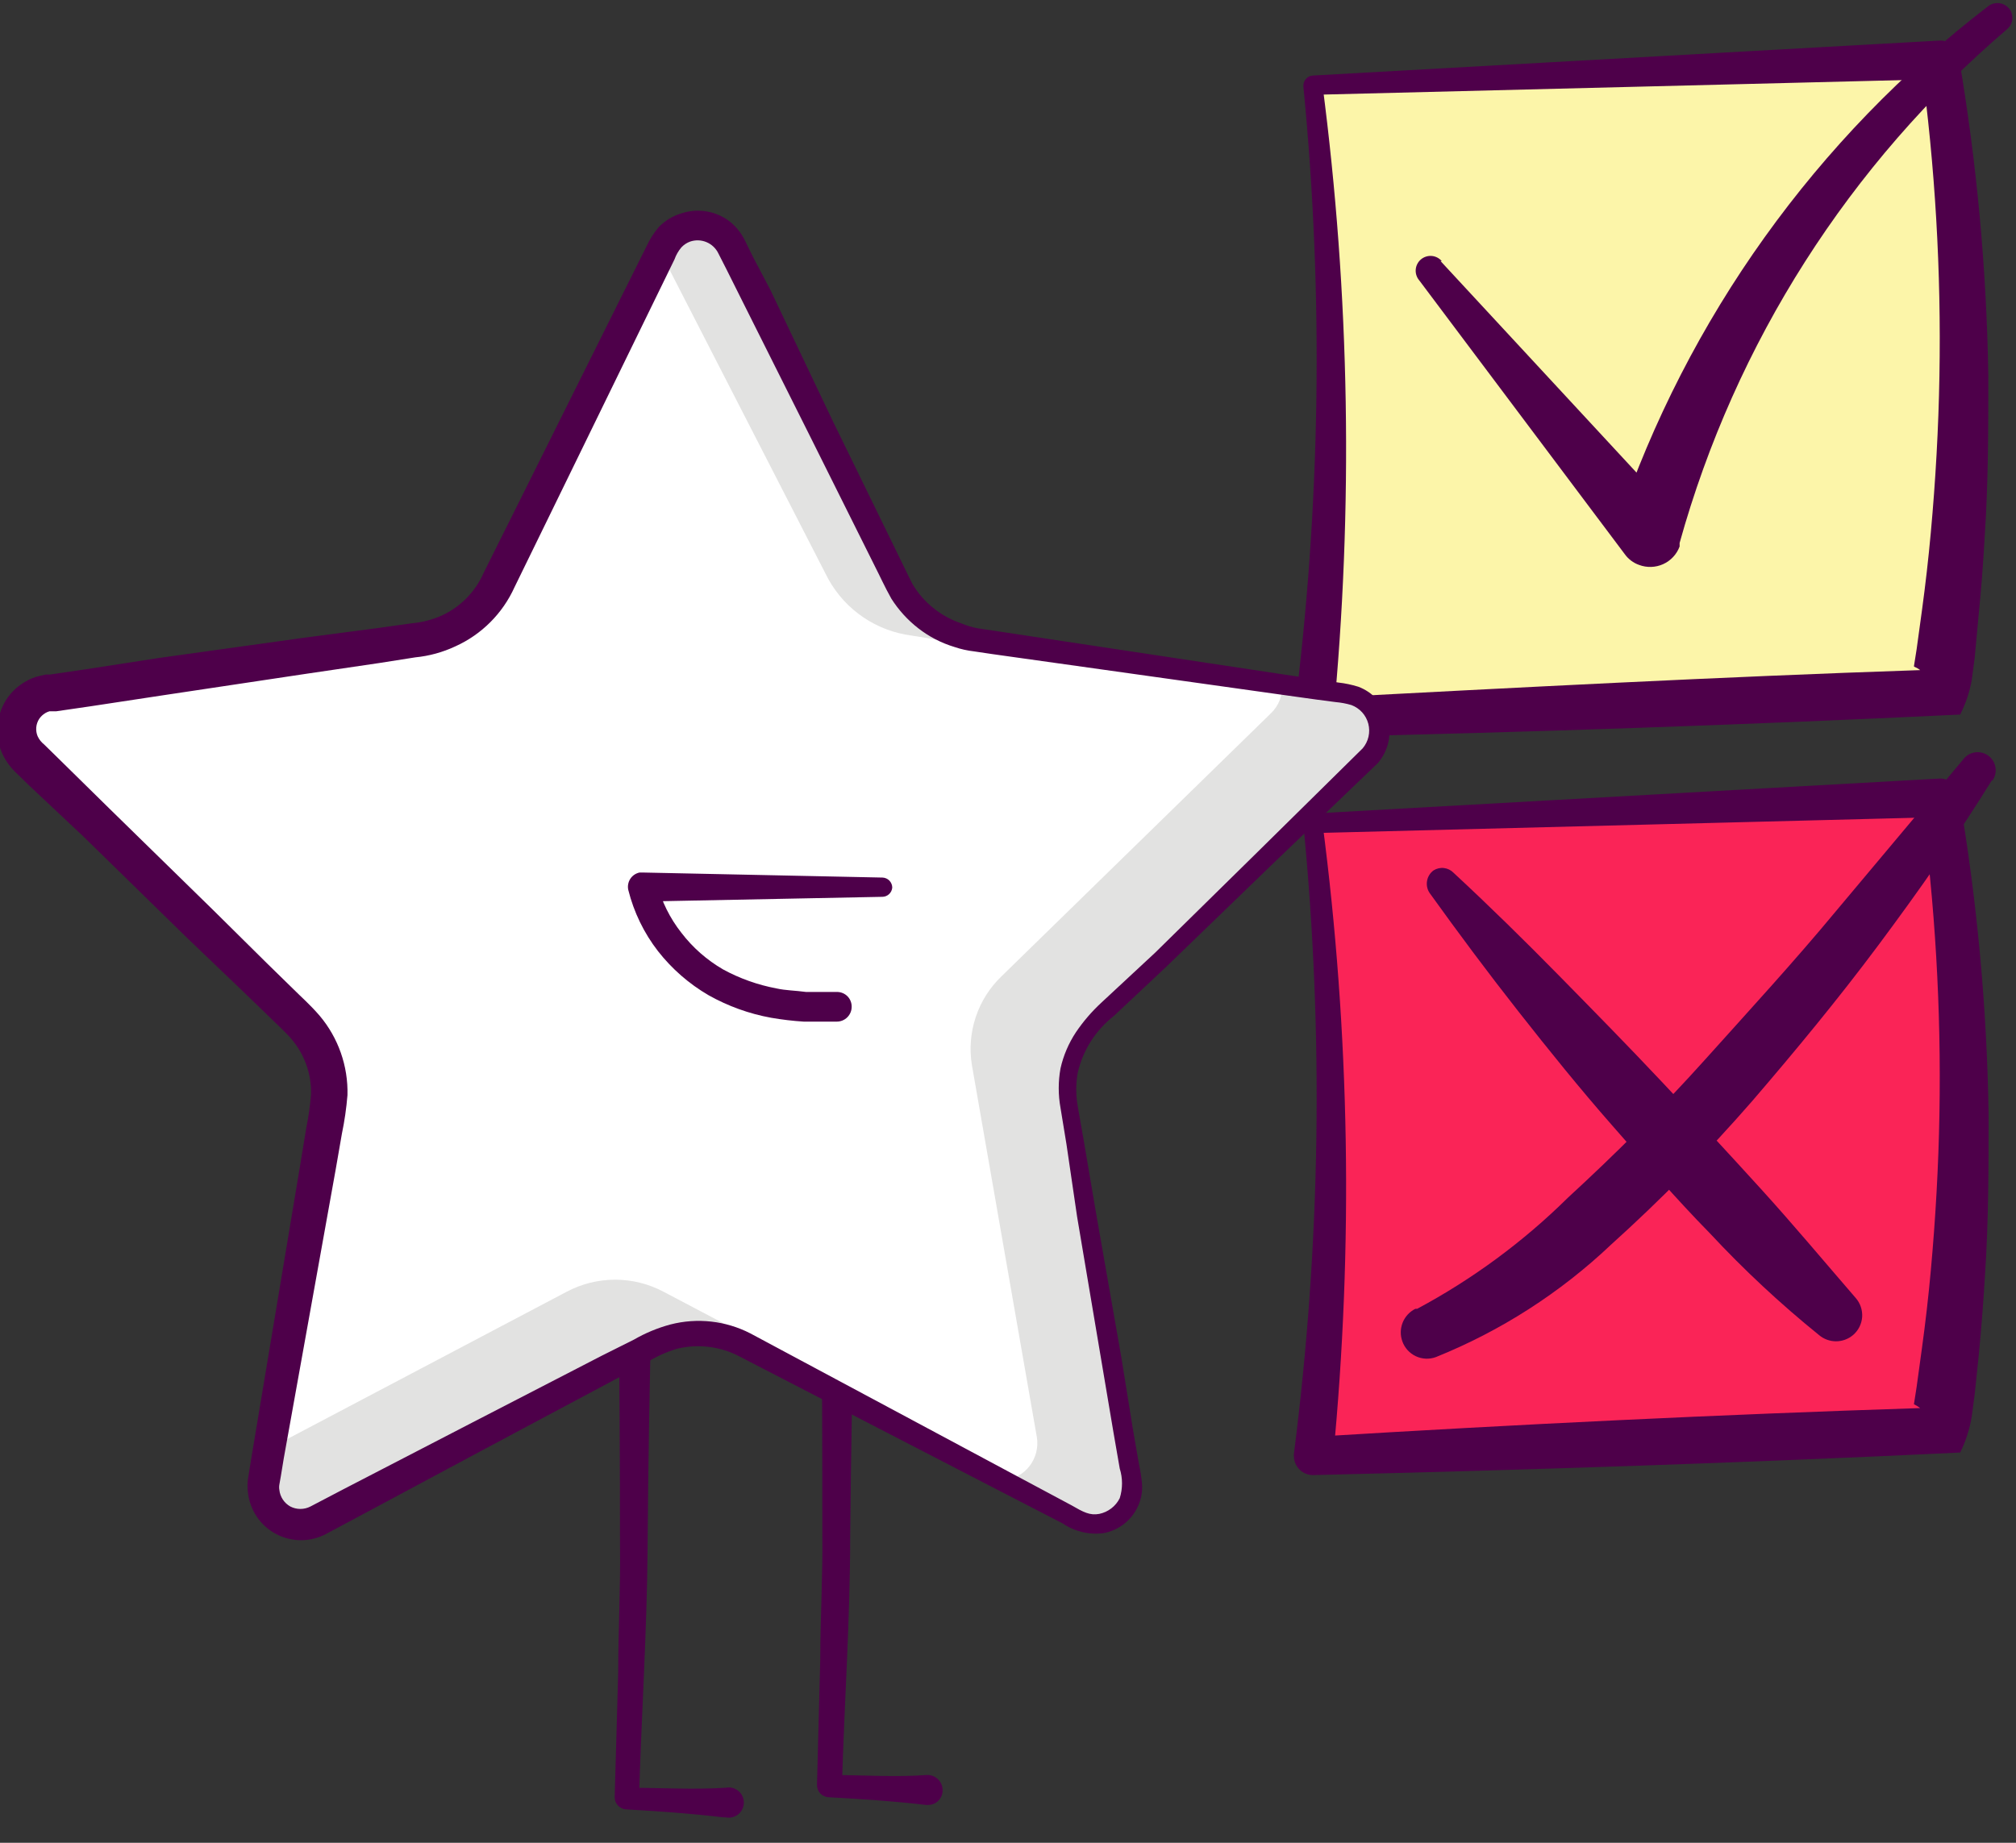
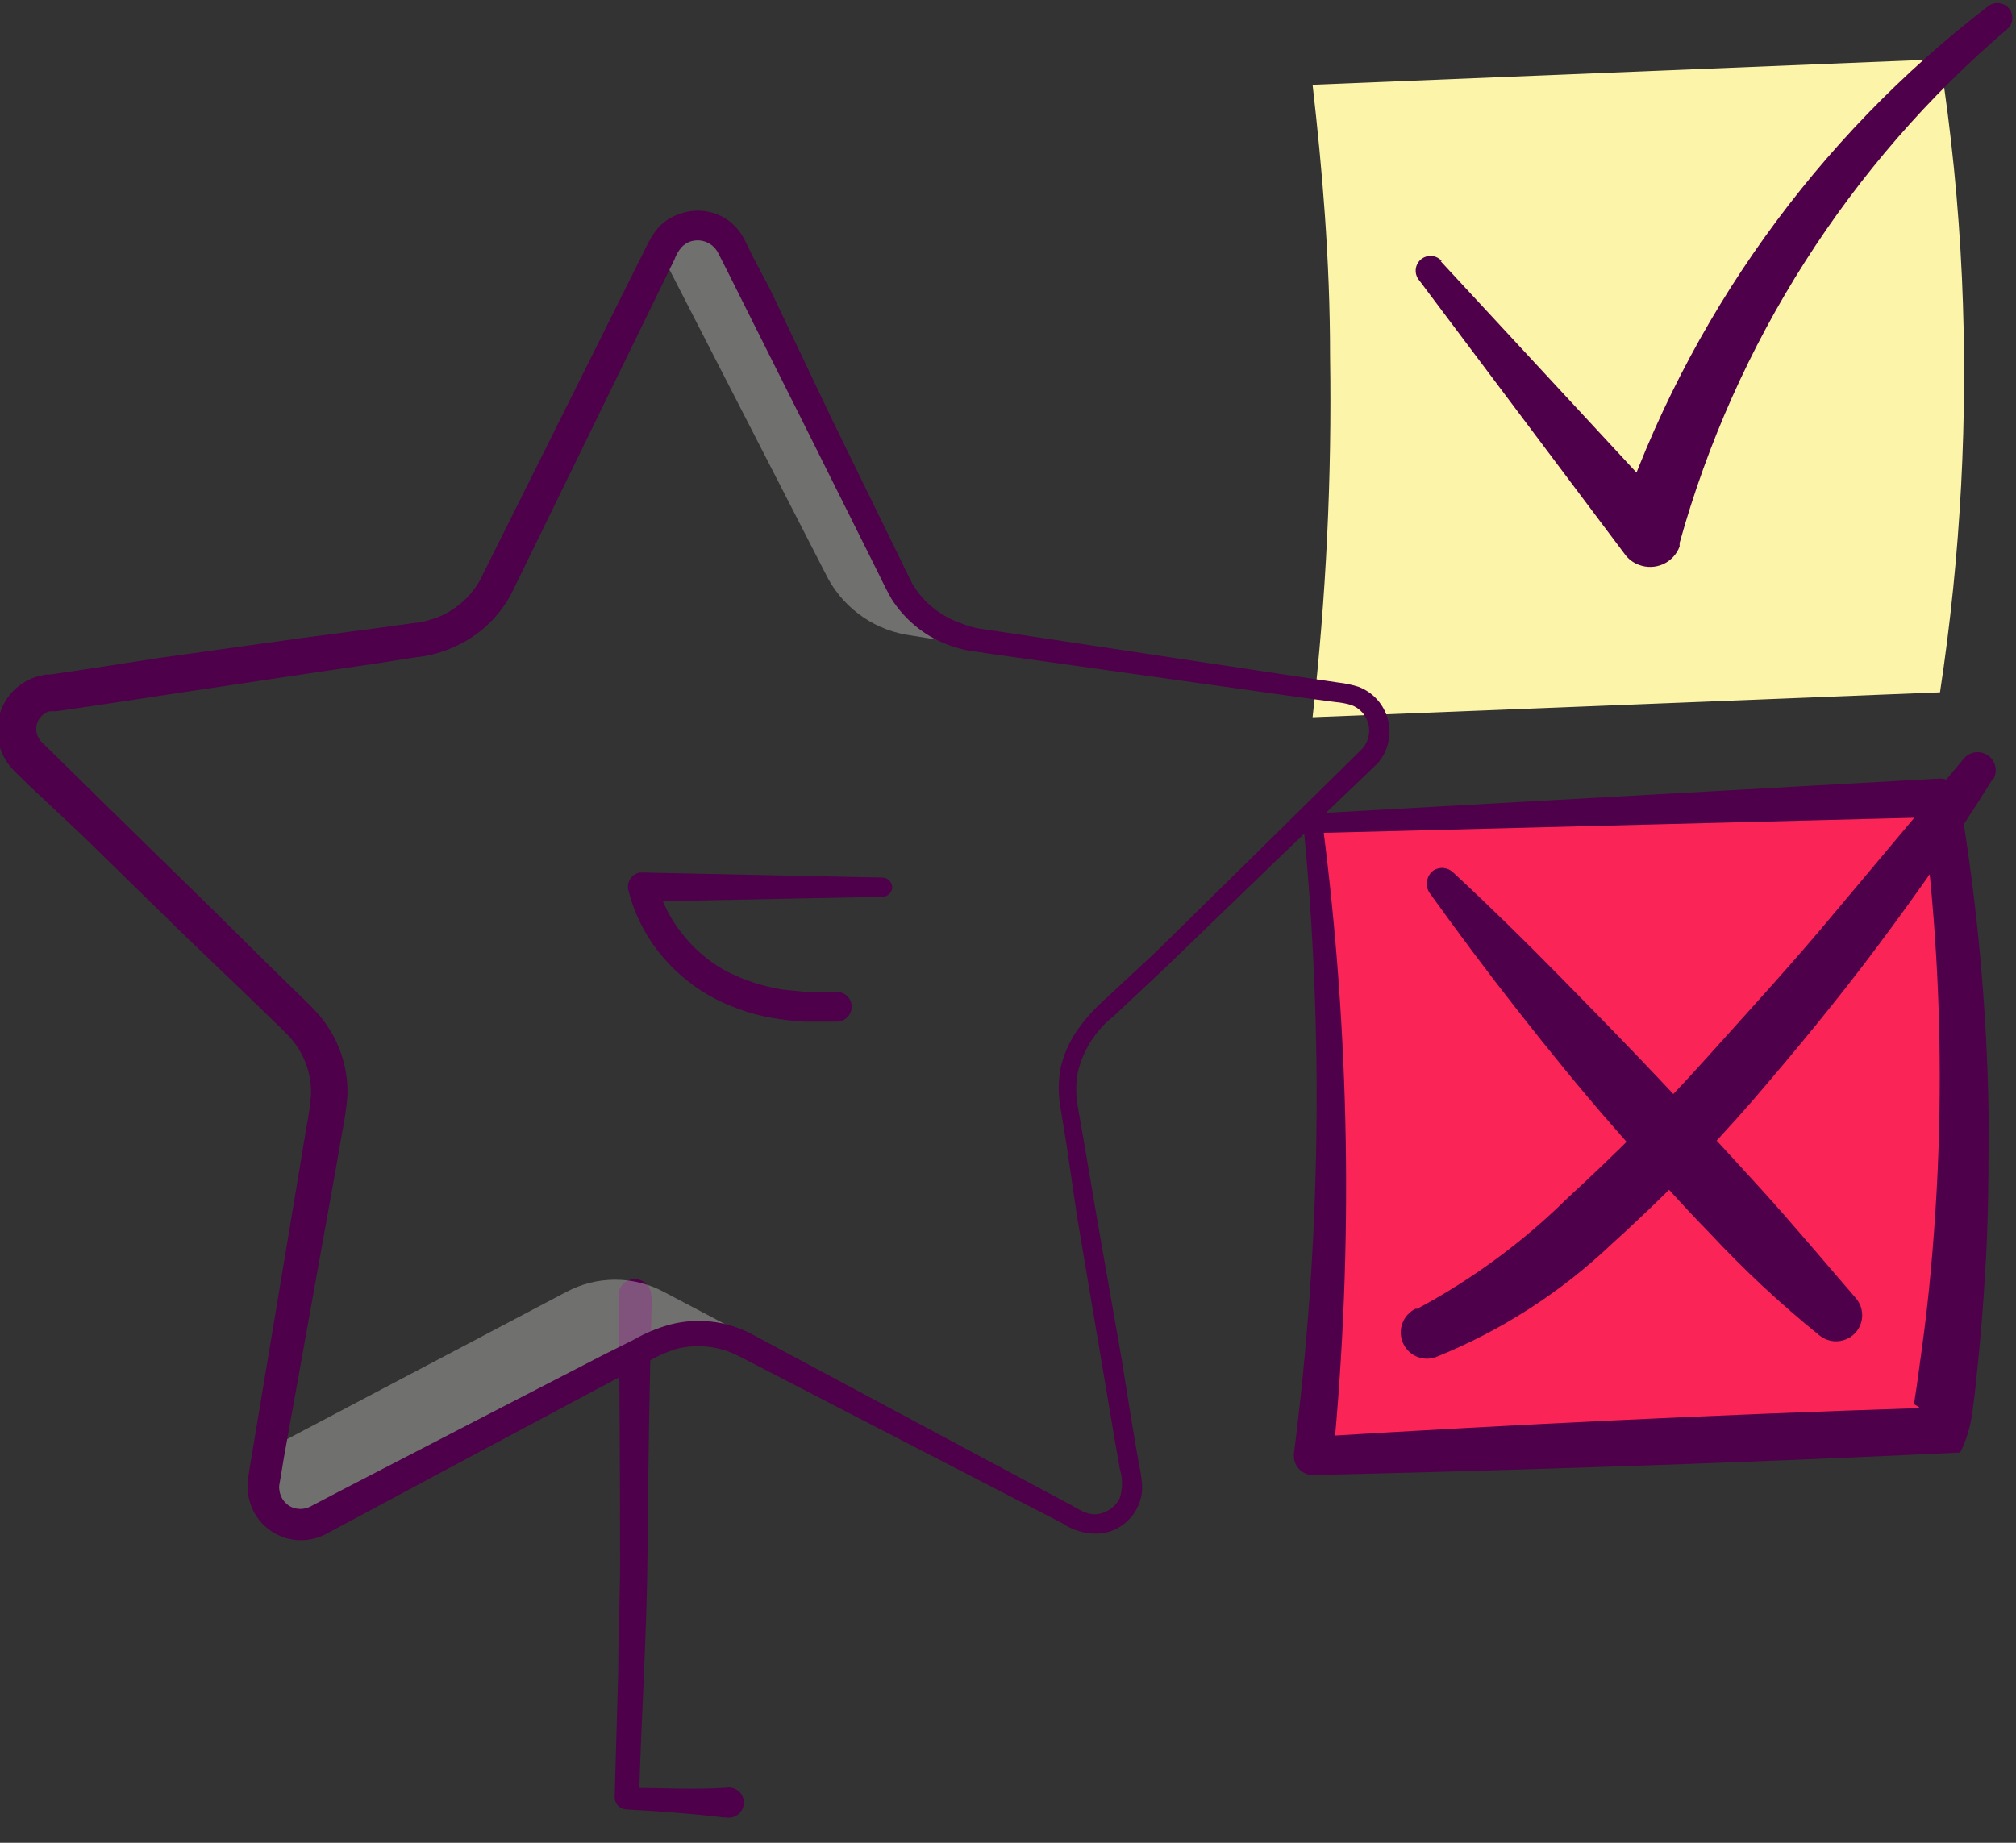
<svg xmlns="http://www.w3.org/2000/svg" width="70" height="64" viewBox="0 0 70 64" fill="none">
  <rect x="0" y="0" width="70" height="64" fill="#333333" stroke="none" />
  <path d="M67.361 24.045L45.576 24.91C46.046 20.751 46.249 16.567 46.183 12.383C46.183 8.975 45.905 5.826 45.576 2.944L67.361 2.058C67.753 4.575 68.007 7.111 68.123 9.655C68.339 14.465 68.084 19.285 67.361 24.045Z" fill="#FCF5A9" />
-   <path d="M68.061 24.817C60.552 25.177 53.013 25.434 45.607 25.599C45.52 25.602 45.434 25.587 45.353 25.557C45.272 25.526 45.198 25.48 45.135 25.421C45.072 25.361 45.022 25.29 44.986 25.212C44.95 25.133 44.931 25.047 44.928 24.961C44.922 24.927 44.922 24.892 44.928 24.858C45.855 17.609 45.966 10.279 45.257 3.005C45.253 2.959 45.258 2.913 45.272 2.869C45.285 2.825 45.308 2.784 45.337 2.748C45.367 2.713 45.403 2.684 45.444 2.662C45.485 2.641 45.53 2.628 45.576 2.624L67.33 1.41C67.492 1.398 67.651 1.447 67.777 1.549C67.903 1.65 67.986 1.795 68.009 1.955C68.635 5.619 68.979 9.325 69.038 13.041C69.038 14.904 69.038 16.767 68.914 18.62C68.863 19.547 68.791 20.483 68.698 21.41L68.565 22.851L68.462 23.623C68.388 24.038 68.252 24.441 68.061 24.817ZM66.672 23.273C66.559 23.18 66.466 23.17 66.456 23.139L66.549 22.552L66.734 21.204C66.857 20.298 66.96 19.402 67.042 18.497C67.207 16.695 67.31 14.873 67.341 13.062C67.406 9.424 67.193 5.787 66.703 2.182L67.392 2.748L45.597 3.293L45.915 2.913C46.872 10.238 46.996 17.648 46.286 25.002L45.597 24.251C52.673 23.88 59.657 23.509 66.672 23.273Z" fill="#4E004A" />
  <path d="M67.361 49.675L45.576 50.56C46.046 46.399 46.248 42.211 46.183 38.023C46.183 34.626 45.905 31.466 45.576 28.595L67.361 27.709C67.753 30.226 68.007 32.762 68.123 35.306C68.338 40.109 68.083 44.922 67.361 49.675Z" fill="#FA2457" />
  <path d="M68.061 50.447C60.552 50.807 53.013 51.054 45.607 51.23C45.52 51.232 45.433 51.218 45.351 51.186C45.27 51.155 45.195 51.108 45.132 51.048C45.069 50.987 45.018 50.915 44.983 50.835C44.948 50.755 44.929 50.668 44.928 50.581C44.923 50.55 44.923 50.519 44.928 50.488C45.855 43.239 45.966 35.909 45.257 28.636C45.253 28.59 45.258 28.543 45.272 28.499C45.285 28.455 45.308 28.414 45.337 28.379C45.367 28.343 45.403 28.314 45.444 28.293C45.485 28.272 45.53 28.259 45.576 28.255L67.341 27.04C67.502 27.033 67.661 27.086 67.786 27.189C67.911 27.291 67.994 27.436 68.019 27.596C68.646 31.259 68.99 34.966 69.048 38.682C69.048 40.535 69.048 42.398 68.925 44.261C68.87 45.187 68.798 46.114 68.709 47.04L68.565 48.43L68.462 49.202C68.391 49.635 68.256 50.055 68.061 50.447ZM66.672 48.903C66.605 48.851 66.533 48.806 66.456 48.769L66.549 48.172L66.734 46.824C66.857 45.928 66.96 45.033 67.042 44.127C67.207 42.316 67.31 40.504 67.341 38.692C67.406 35.051 67.193 31.41 66.703 27.802L67.392 28.378L45.597 28.934L45.916 28.553C46.872 35.879 46.997 43.289 46.286 50.643L45.597 49.902C52.673 49.469 59.657 49.13 66.672 48.903Z" fill="#4E004A" />
  <path d="M22.629 45.053C22.557 47.967 22.505 50.869 22.485 53.782C22.464 56.695 22.269 59.598 22.186 62.511L21.796 62.089C22.927 62.089 24.058 62.161 25.2 62.089C25.276 62.074 25.355 62.075 25.43 62.094C25.506 62.113 25.576 62.148 25.636 62.197C25.696 62.247 25.744 62.309 25.777 62.379C25.811 62.449 25.828 62.526 25.828 62.604C25.828 62.681 25.811 62.758 25.777 62.828C25.744 62.899 25.696 62.961 25.636 63.01C25.576 63.059 25.506 63.094 25.43 63.113C25.355 63.132 25.276 63.134 25.2 63.118H25.128C23.997 62.984 22.865 62.902 21.734 62.84C21.627 62.833 21.528 62.785 21.455 62.706C21.383 62.628 21.343 62.525 21.343 62.418L21.466 58.064C21.466 56.613 21.549 55.162 21.528 53.71C21.528 50.807 21.511 47.905 21.477 45.002C21.474 44.927 21.486 44.853 21.513 44.783C21.54 44.713 21.58 44.65 21.632 44.596C21.684 44.542 21.746 44.499 21.815 44.47C21.883 44.441 21.957 44.426 22.032 44.426C22.106 44.424 22.18 44.438 22.249 44.465C22.319 44.492 22.382 44.532 22.435 44.584C22.489 44.636 22.531 44.697 22.561 44.766C22.591 44.834 22.607 44.907 22.608 44.981L22.629 45.053Z" fill="#4E004A" />
-   <path d="M29.674 44.611C29.599 47.521 29.548 50.434 29.52 53.35C29.52 56.263 29.314 59.166 29.232 62.079L28.8 61.646C29.932 61.646 31.063 61.729 32.194 61.646C32.263 61.645 32.332 61.657 32.396 61.682C32.46 61.708 32.519 61.745 32.569 61.793C32.618 61.841 32.658 61.898 32.685 61.961C32.713 62.024 32.728 62.092 32.729 62.161C32.732 62.229 32.721 62.297 32.697 62.36C32.673 62.424 32.636 62.482 32.589 62.531C32.542 62.58 32.486 62.619 32.423 62.646C32.361 62.672 32.293 62.686 32.225 62.686C32.202 62.691 32.177 62.691 32.153 62.686C31.022 62.552 29.89 62.48 28.759 62.418C28.651 62.41 28.55 62.361 28.477 62.281C28.404 62.2 28.365 62.095 28.368 61.986L28.481 57.632C28.481 56.181 28.574 54.729 28.553 53.278C28.553 50.375 28.553 47.472 28.502 44.57C28.502 44.42 28.561 44.276 28.668 44.169C28.774 44.063 28.918 44.004 29.068 44.004C29.218 44.004 29.362 44.063 29.468 44.169C29.574 44.276 29.633 44.42 29.633 44.57L29.674 44.611Z" fill="#4E004A" />
-   <path d="M25.848 46.7L37.42 52.784C37.635 52.896 37.876 52.946 38.118 52.928C38.36 52.91 38.592 52.826 38.788 52.684C38.984 52.542 39.137 52.348 39.23 52.124C39.322 51.9 39.351 51.654 39.312 51.415L37.101 38.528C37.007 37.968 37.051 37.394 37.231 36.855C37.41 36.317 37.718 35.831 38.129 35.44L47.479 26.309C47.656 26.141 47.781 25.926 47.841 25.689C47.901 25.452 47.892 25.204 47.817 24.971C47.742 24.739 47.603 24.533 47.416 24.376C47.228 24.22 47.001 24.119 46.759 24.086L33.809 22.192C33.247 22.113 32.713 21.897 32.254 21.563C31.795 21.23 31.425 20.788 31.176 20.277L25.396 8.553C25.288 8.334 25.121 8.149 24.914 8.02C24.706 7.891 24.467 7.822 24.223 7.822C23.979 7.822 23.739 7.891 23.532 8.02C23.325 8.149 23.158 8.334 23.05 8.553L17.27 20.277C17.021 20.788 16.651 21.23 16.192 21.563C15.733 21.897 15.199 22.113 14.637 22.192L1.708 24.076C1.471 24.118 1.251 24.225 1.072 24.385C0.893 24.544 0.761 24.75 0.69 24.98C0.62 25.21 0.615 25.454 0.674 25.687C0.734 25.92 0.857 26.132 1.029 26.299L10.389 35.429C10.798 35.822 11.106 36.308 11.285 36.846C11.464 37.384 11.509 37.958 11.417 38.517L9.144 51.415C9.103 51.654 9.129 51.9 9.22 52.124C9.311 52.349 9.463 52.544 9.659 52.686C9.855 52.829 10.087 52.913 10.329 52.931C10.57 52.948 10.812 52.897 11.026 52.784L22.629 46.7C23.126 46.442 23.678 46.308 24.238 46.308C24.799 46.308 25.351 46.442 25.848 46.7Z" fill="white" />
-   <path opacity="0.44" d="M47.458 26.299C47.635 26.131 47.76 25.916 47.82 25.679C47.88 25.442 47.872 25.193 47.796 24.961C47.721 24.729 47.582 24.522 47.395 24.366C47.208 24.209 46.98 24.109 46.738 24.076L44.517 23.746C44.533 23.936 44.507 24.128 44.439 24.306C44.371 24.484 44.264 24.645 44.126 24.776L34.776 33.906C34.367 34.298 34.059 34.784 33.88 35.322C33.701 35.861 33.655 36.434 33.747 36.994L36 49.902C36.031 50.078 36.024 50.26 35.981 50.434C35.938 50.608 35.86 50.771 35.751 50.913C35.641 51.056 35.504 51.174 35.347 51.26C35.19 51.346 35.016 51.399 34.838 51.415L37.44 52.784C37.655 52.896 37.897 52.946 38.138 52.928C38.38 52.91 38.612 52.826 38.808 52.684C39.005 52.542 39.158 52.348 39.25 52.124C39.343 51.9 39.371 51.654 39.333 51.415L37.101 38.528C37.007 37.968 37.051 37.394 37.23 36.855C37.41 36.317 37.718 35.831 38.129 35.44L47.458 26.299Z" fill="#BCBCBB" />
  <path opacity="0.44" d="M28.666 19.927C28.93 20.471 29.318 20.946 29.799 21.312C30.279 21.679 30.839 21.927 31.433 22.038L32.513 22.212C32.364 22.021 32.23 21.818 32.112 21.605L25.447 8.636C25.359 8.397 25.2 8.191 24.991 8.045C24.782 7.9 24.534 7.822 24.28 7.822C24.025 7.822 23.777 7.9 23.568 8.045C23.36 8.191 23.2 8.397 23.112 8.636L23.009 8.903L28.666 19.927Z" fill="#BCBCBB" />
  <path opacity="0.44" d="M23.05 44.868C22.53 44.59 21.949 44.444 21.358 44.444C20.768 44.444 20.187 44.59 19.666 44.868L9.319 50.324L9.144 51.353C9.102 51.602 9.131 51.858 9.226 52.092C9.322 52.325 9.48 52.528 9.684 52.676C9.888 52.825 10.13 52.914 10.381 52.933C10.633 52.952 10.885 52.9 11.109 52.784L23.133 46.443C23.822 46.084 24.609 45.961 25.375 46.093L23.05 44.868Z" fill="#BCBCBB" />
  <path d="M26.054 46.309L34.972 51.085L37.204 52.279C37.615 52.516 37.841 52.64 38.17 52.578C38.322 52.546 38.465 52.481 38.588 52.386C38.711 52.292 38.811 52.171 38.88 52.032C38.985 51.697 38.985 51.338 38.88 51.003L38.664 49.758L38.242 47.256L37.399 42.254L37.029 39.732L36.823 38.476C36.741 38.023 36.741 37.56 36.823 37.107C36.923 36.659 37.105 36.234 37.358 35.851C37.612 35.475 37.909 35.13 38.242 34.822L40.114 33.082L43.725 29.531L47.315 25.99C47.413 25.874 47.483 25.736 47.517 25.587C47.551 25.439 47.549 25.284 47.511 25.137C47.472 24.989 47.399 24.853 47.297 24.74C47.194 24.627 47.066 24.54 46.924 24.487C46.746 24.434 46.563 24.4 46.379 24.384L45.751 24.302L44.496 24.127L34.457 22.717L33.83 22.624C33.595 22.597 33.364 22.546 33.141 22.47C32.686 22.333 32.261 22.113 31.886 21.821C31.517 21.535 31.2 21.186 30.95 20.792C30.713 20.37 30.559 20.02 30.364 19.639L28.101 15.1L25.797 10.499L25.231 9.366L24.943 8.8C24.858 8.624 24.712 8.486 24.532 8.41C24.352 8.334 24.151 8.327 23.966 8.389C23.848 8.431 23.742 8.502 23.657 8.594C23.555 8.716 23.474 8.856 23.421 9.006L18.977 18.116L17.866 20.391C17.454 21.305 16.723 22.037 15.809 22.449C15.371 22.654 14.902 22.783 14.421 22.83L13.176 23.026L10.666 23.396L5.657 24.148L3.148 24.529L1.954 24.703H1.8H1.718C1.667 24.718 1.619 24.738 1.574 24.765C1.488 24.817 1.414 24.887 1.358 24.971C1.302 25.059 1.268 25.159 1.259 25.263C1.25 25.367 1.266 25.472 1.306 25.568C1.358 25.681 1.436 25.78 1.533 25.856L1.985 26.299L3.796 28.08L7.416 31.621L9.257 33.443L10.162 34.328C10.481 34.647 10.749 34.873 11.098 35.275C11.747 36.045 12.091 37.026 12.065 38.033C12.028 38.486 11.963 38.937 11.87 39.382L11.654 40.627L9.854 50.643L9.751 51.271L9.7 51.559C9.689 51.62 9.689 51.683 9.7 51.744C9.712 51.864 9.754 51.978 9.82 52.079C9.886 52.179 9.975 52.262 10.08 52.321C10.188 52.377 10.308 52.406 10.43 52.406C10.552 52.406 10.671 52.377 10.78 52.321L11.901 51.734L16.396 49.407L20.901 47.081L22.012 46.525C22.409 46.296 22.834 46.119 23.277 46C24.209 45.759 25.197 45.869 26.054 46.309ZM25.642 47.092C24.982 46.755 24.223 46.667 23.503 46.844C23.141 46.953 22.795 47.108 22.474 47.308L21.364 47.905L16.889 50.293L12.395 52.701L11.315 53.278C11.046 53.419 10.748 53.493 10.445 53.492C10.142 53.49 9.844 53.415 9.576 53.272C9.309 53.128 9.082 52.922 8.913 52.67C8.744 52.418 8.64 52.128 8.609 51.826C8.589 51.676 8.589 51.524 8.609 51.373L8.661 51.044L8.764 50.416L10.43 40.421L10.636 39.166C10.714 38.782 10.769 38.393 10.8 38.002C10.817 37.302 10.576 36.621 10.121 36.088C9.926 35.851 9.556 35.522 9.268 35.234L8.362 34.359L6.511 32.588L2.87 29.027L1.029 27.297L0.576 26.855C0.356 26.653 0.181 26.408 0.062 26.134C-0.062 25.839 -0.112 25.518 -0.086 25.199C-0.059 24.88 0.045 24.572 0.216 24.302C0.391 24.031 0.632 23.808 0.916 23.654C1.054 23.574 1.203 23.515 1.358 23.479L1.584 23.427H1.738L2.993 23.242L5.524 22.851L10.543 22.151L13.053 21.821L14.308 21.646C14.663 21.615 15.011 21.524 15.336 21.379C15.991 21.079 16.511 20.547 16.797 19.886L17.928 17.622L22.454 8.543C22.564 8.305 22.706 8.083 22.876 7.884C23.091 7.662 23.36 7.499 23.657 7.411C23.938 7.317 24.238 7.293 24.53 7.342C24.822 7.39 25.098 7.509 25.334 7.689C25.56 7.869 25.742 8.098 25.869 8.358L26.146 8.924L26.743 10.056L28.913 14.616L31.135 19.166C31.32 19.536 31.516 19.958 31.68 20.277C31.868 20.596 32.112 20.879 32.4 21.111C32.689 21.345 33.016 21.526 33.367 21.646C33.553 21.723 33.746 21.782 33.943 21.821L34.571 21.914L44.589 23.427L45.844 23.612L46.471 23.705C46.705 23.731 46.935 23.78 47.16 23.849C47.413 23.943 47.639 24.097 47.819 24.297C47.999 24.497 48.128 24.738 48.194 24.999C48.261 25.26 48.264 25.534 48.202 25.796C48.14 26.058 48.015 26.301 47.839 26.505L44.136 30.056L40.495 33.576L38.675 35.285C38.042 35.78 37.599 36.478 37.42 37.261C37.353 37.643 37.353 38.033 37.42 38.414L37.636 39.649L38.057 42.13L38.932 47.122L39.333 49.613L39.549 50.859C39.597 51.076 39.631 51.296 39.652 51.518C39.675 51.785 39.629 52.055 39.518 52.3C39.41 52.544 39.243 52.758 39.034 52.923C38.824 53.088 38.577 53.199 38.315 53.247C37.816 53.311 37.311 53.19 36.895 52.907L34.642 51.744L25.642 47.092Z" fill="#4E004A" />
  <path d="M30.631 31.147L22.31 31.312L22.814 30.694C22.975 31.313 23.262 31.891 23.657 32.393C24.052 32.91 24.545 33.343 25.108 33.669C25.686 33.984 26.311 34.206 26.959 34.328C27.278 34.4 27.617 34.4 27.988 34.451H29.068C29.135 34.451 29.201 34.465 29.263 34.491C29.325 34.517 29.381 34.555 29.428 34.603C29.475 34.651 29.512 34.708 29.536 34.77C29.561 34.832 29.573 34.899 29.572 34.966C29.572 35.103 29.517 35.233 29.421 35.33C29.325 35.426 29.194 35.481 29.057 35.481H27.905C27.526 35.457 27.148 35.412 26.774 35.347C26.012 35.209 25.279 34.944 24.604 34.565C23.925 34.17 23.328 33.649 22.845 33.031C22.359 32.403 22.009 31.681 21.816 30.91C21.801 30.845 21.799 30.777 21.811 30.711C21.823 30.644 21.847 30.581 21.884 30.524C21.92 30.468 21.967 30.419 22.023 30.381C22.078 30.343 22.141 30.317 22.207 30.303H22.32L30.641 30.478C30.732 30.481 30.819 30.519 30.882 30.584C30.945 30.65 30.981 30.737 30.981 30.828C30.973 30.916 30.933 30.997 30.868 31.056C30.803 31.115 30.719 31.148 30.631 31.147Z" fill="#4E004A" />
  <path d="M50.02 9.068L58.114 17.807L56.17 18.198C58.583 11.054 63.066 4.79 69.048 0.205C69.158 0.126 69.295 0.093 69.429 0.112C69.563 0.131 69.685 0.201 69.768 0.308C69.847 0.412 69.884 0.543 69.87 0.673C69.857 0.803 69.795 0.923 69.696 1.008C64.215 5.693 60.254 11.908 58.32 18.857V18.98C58.27 19.115 58.193 19.239 58.095 19.344C57.997 19.449 57.879 19.534 57.748 19.593C57.617 19.652 57.476 19.685 57.332 19.689C57.188 19.694 57.045 19.67 56.911 19.619C56.712 19.549 56.54 19.419 56.417 19.248L49.279 9.737C49.19 9.633 49.147 9.499 49.157 9.362C49.168 9.226 49.232 9.1 49.336 9.011C49.439 8.923 49.574 8.879 49.71 8.889C49.846 8.9 49.972 8.964 50.061 9.068H50.02Z" fill="#4E004A" />
  <path d="M69.161 27.102C67.937 29.078 66.611 30.962 65.222 32.825C63.833 34.688 62.362 36.469 60.85 38.229C59.314 39.995 57.672 41.665 55.934 43.232C54.17 44.903 52.108 46.226 49.855 47.133C49.743 47.174 49.624 47.192 49.505 47.187C49.386 47.181 49.269 47.153 49.16 47.102C49.053 47.051 48.956 46.98 48.875 46.891C48.795 46.803 48.733 46.7 48.693 46.587C48.616 46.376 48.62 46.144 48.703 45.935C48.787 45.726 48.944 45.555 49.145 45.455H49.207C51.129 44.427 52.892 43.127 54.443 41.595C56.088 40.082 57.672 38.507 59.215 36.788C60.758 35.069 62.301 33.391 63.751 31.641L68.153 26.392C68.249 26.255 68.394 26.162 68.558 26.133C68.722 26.104 68.891 26.142 69.028 26.237C69.164 26.333 69.257 26.479 69.286 26.643C69.315 26.807 69.277 26.976 69.182 27.112L69.161 27.102Z" fill="#4E004A" />
  <path d="M50.472 30.313C51.727 31.477 52.941 32.671 54.134 33.885C55.327 35.1 56.52 36.314 57.682 37.55C58.845 38.785 59.997 40.03 61.138 41.286C62.28 42.542 63.37 43.849 64.43 45.074C64.51 45.164 64.572 45.27 64.611 45.385C64.65 45.5 64.666 45.621 64.658 45.742C64.649 45.863 64.616 45.981 64.561 46.089C64.506 46.197 64.43 46.293 64.337 46.371C64.173 46.508 63.965 46.584 63.751 46.584C63.537 46.584 63.329 46.508 63.165 46.371C61.818 45.282 60.549 44.099 59.369 42.83C58.217 41.657 57.086 40.349 55.975 39.083C54.864 37.817 53.784 36.479 52.725 35.131C51.665 33.782 50.667 32.444 49.639 31.013C49.557 30.891 49.525 30.741 49.55 30.596C49.575 30.45 49.654 30.32 49.773 30.231C49.881 30.162 50.01 30.132 50.137 30.147C50.264 30.162 50.383 30.221 50.472 30.313Z" fill="#4E004A" />
</svg>